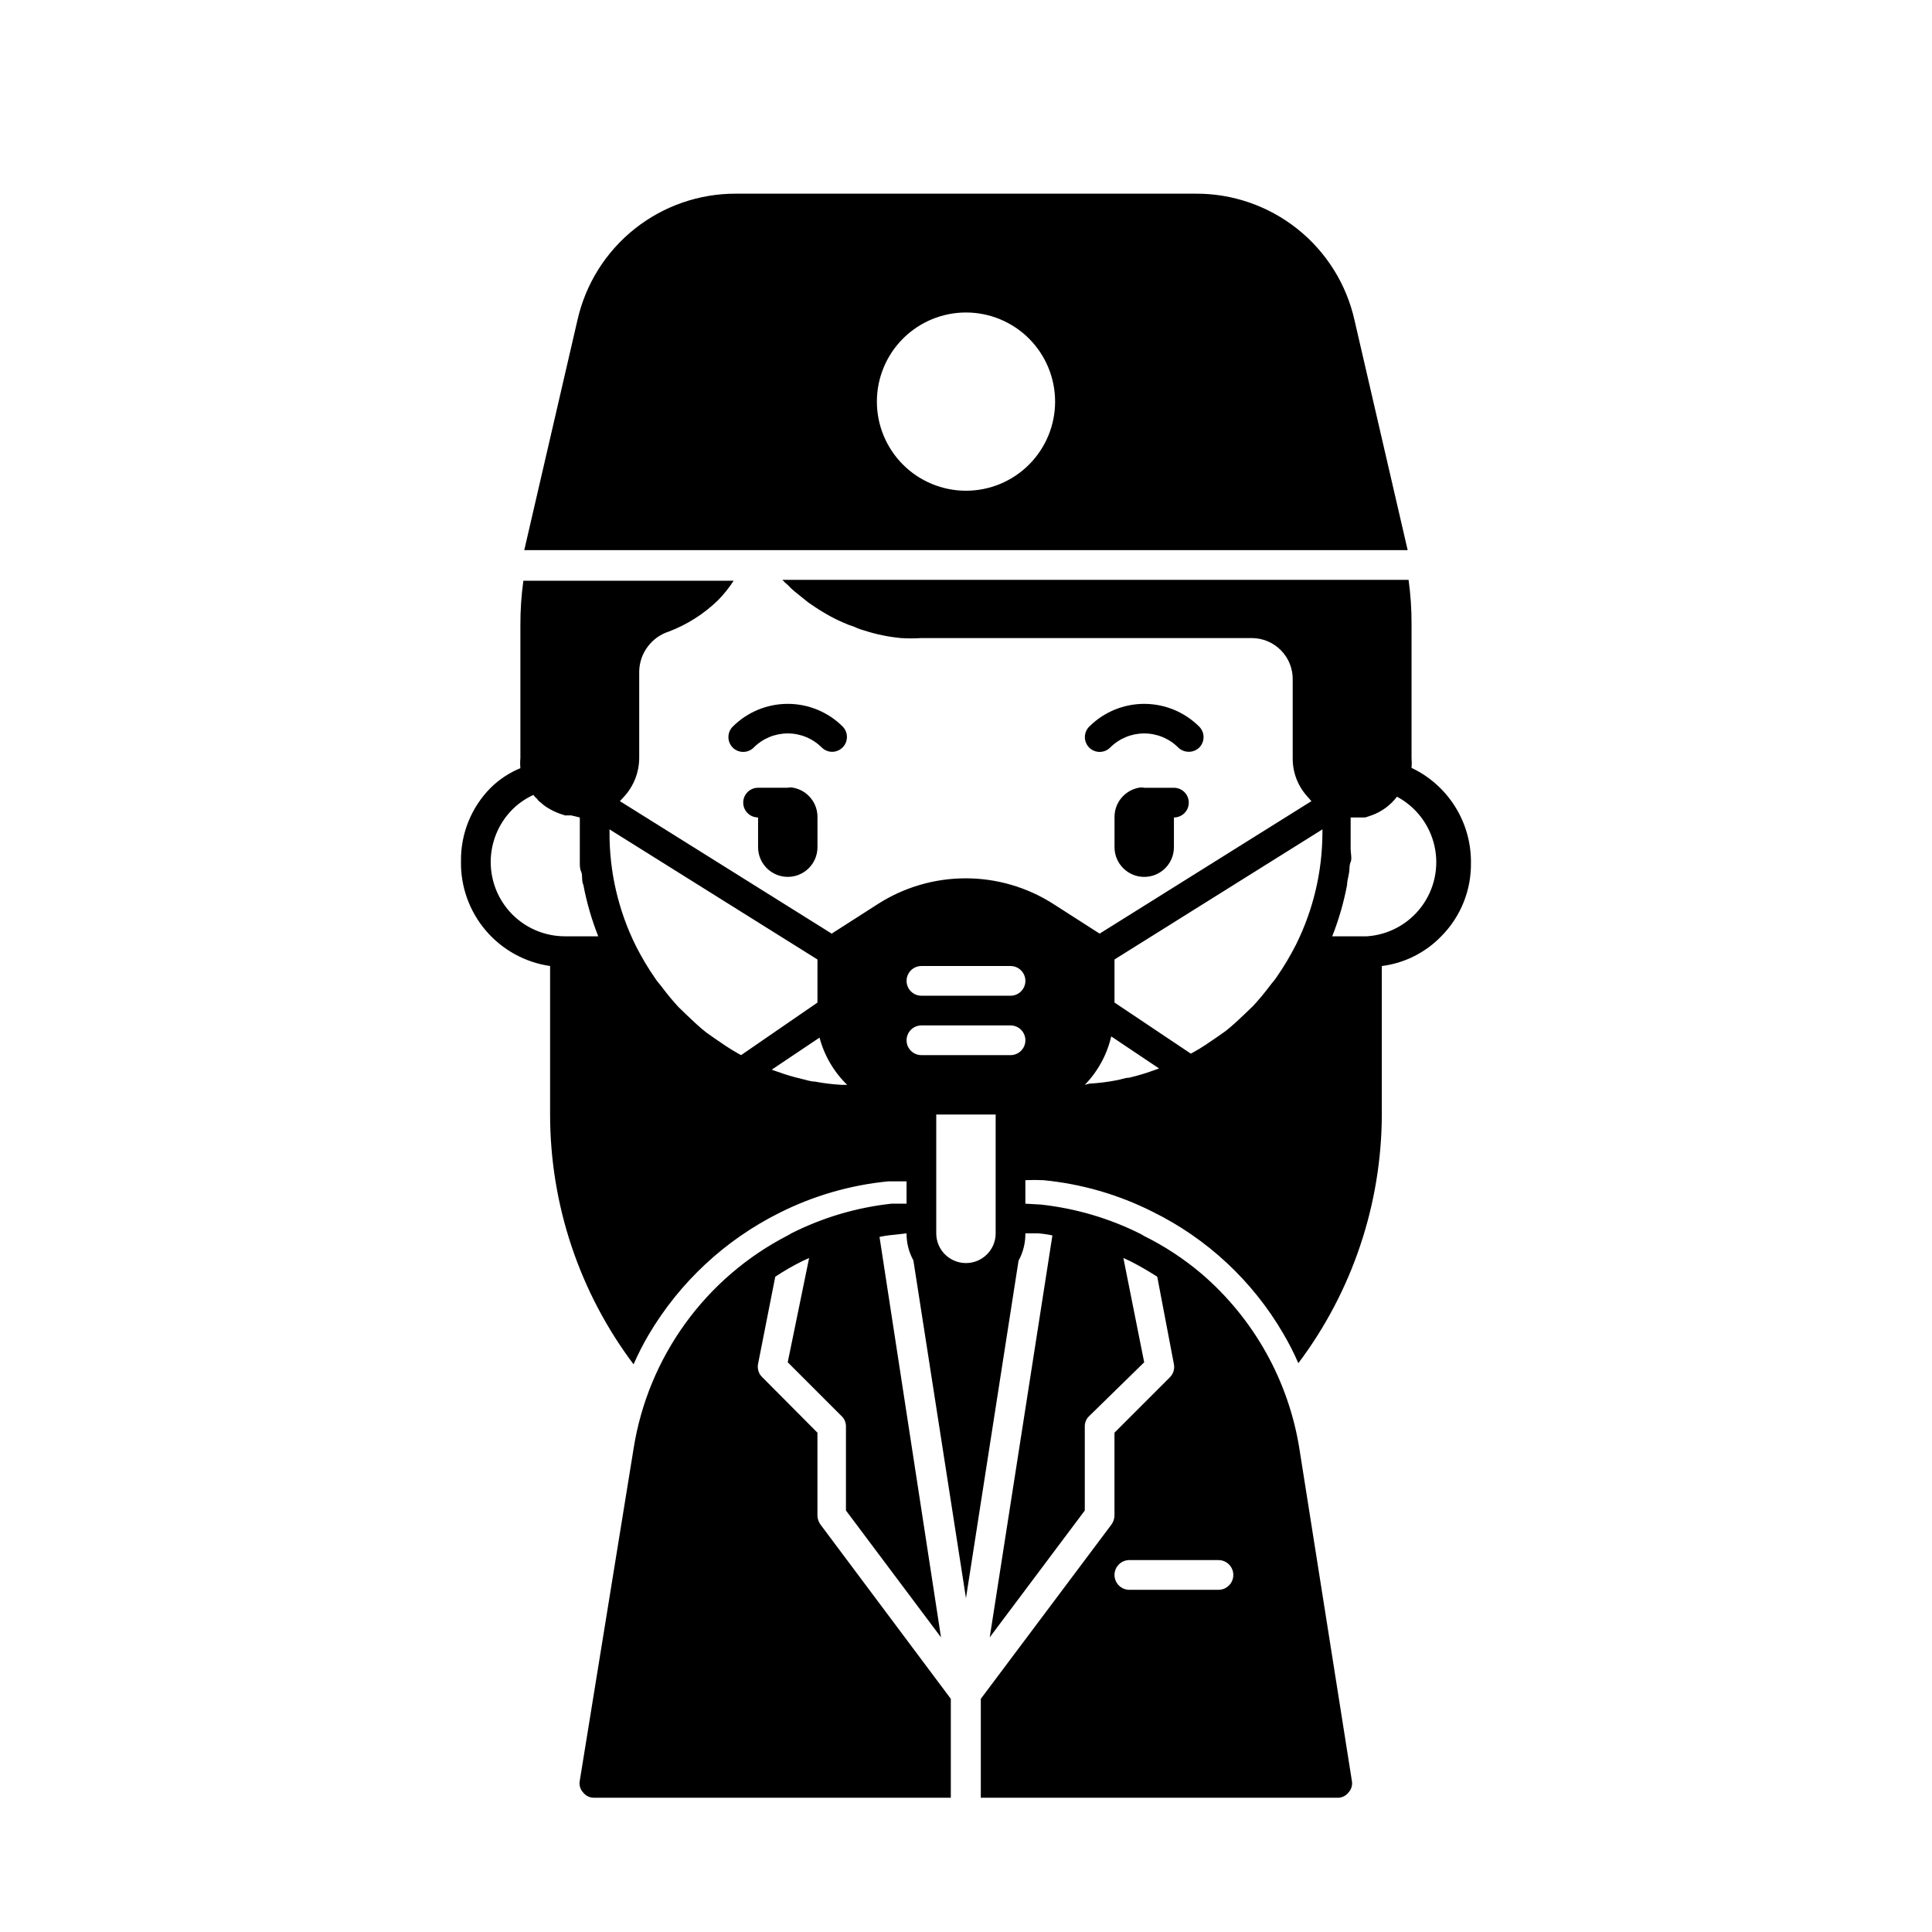
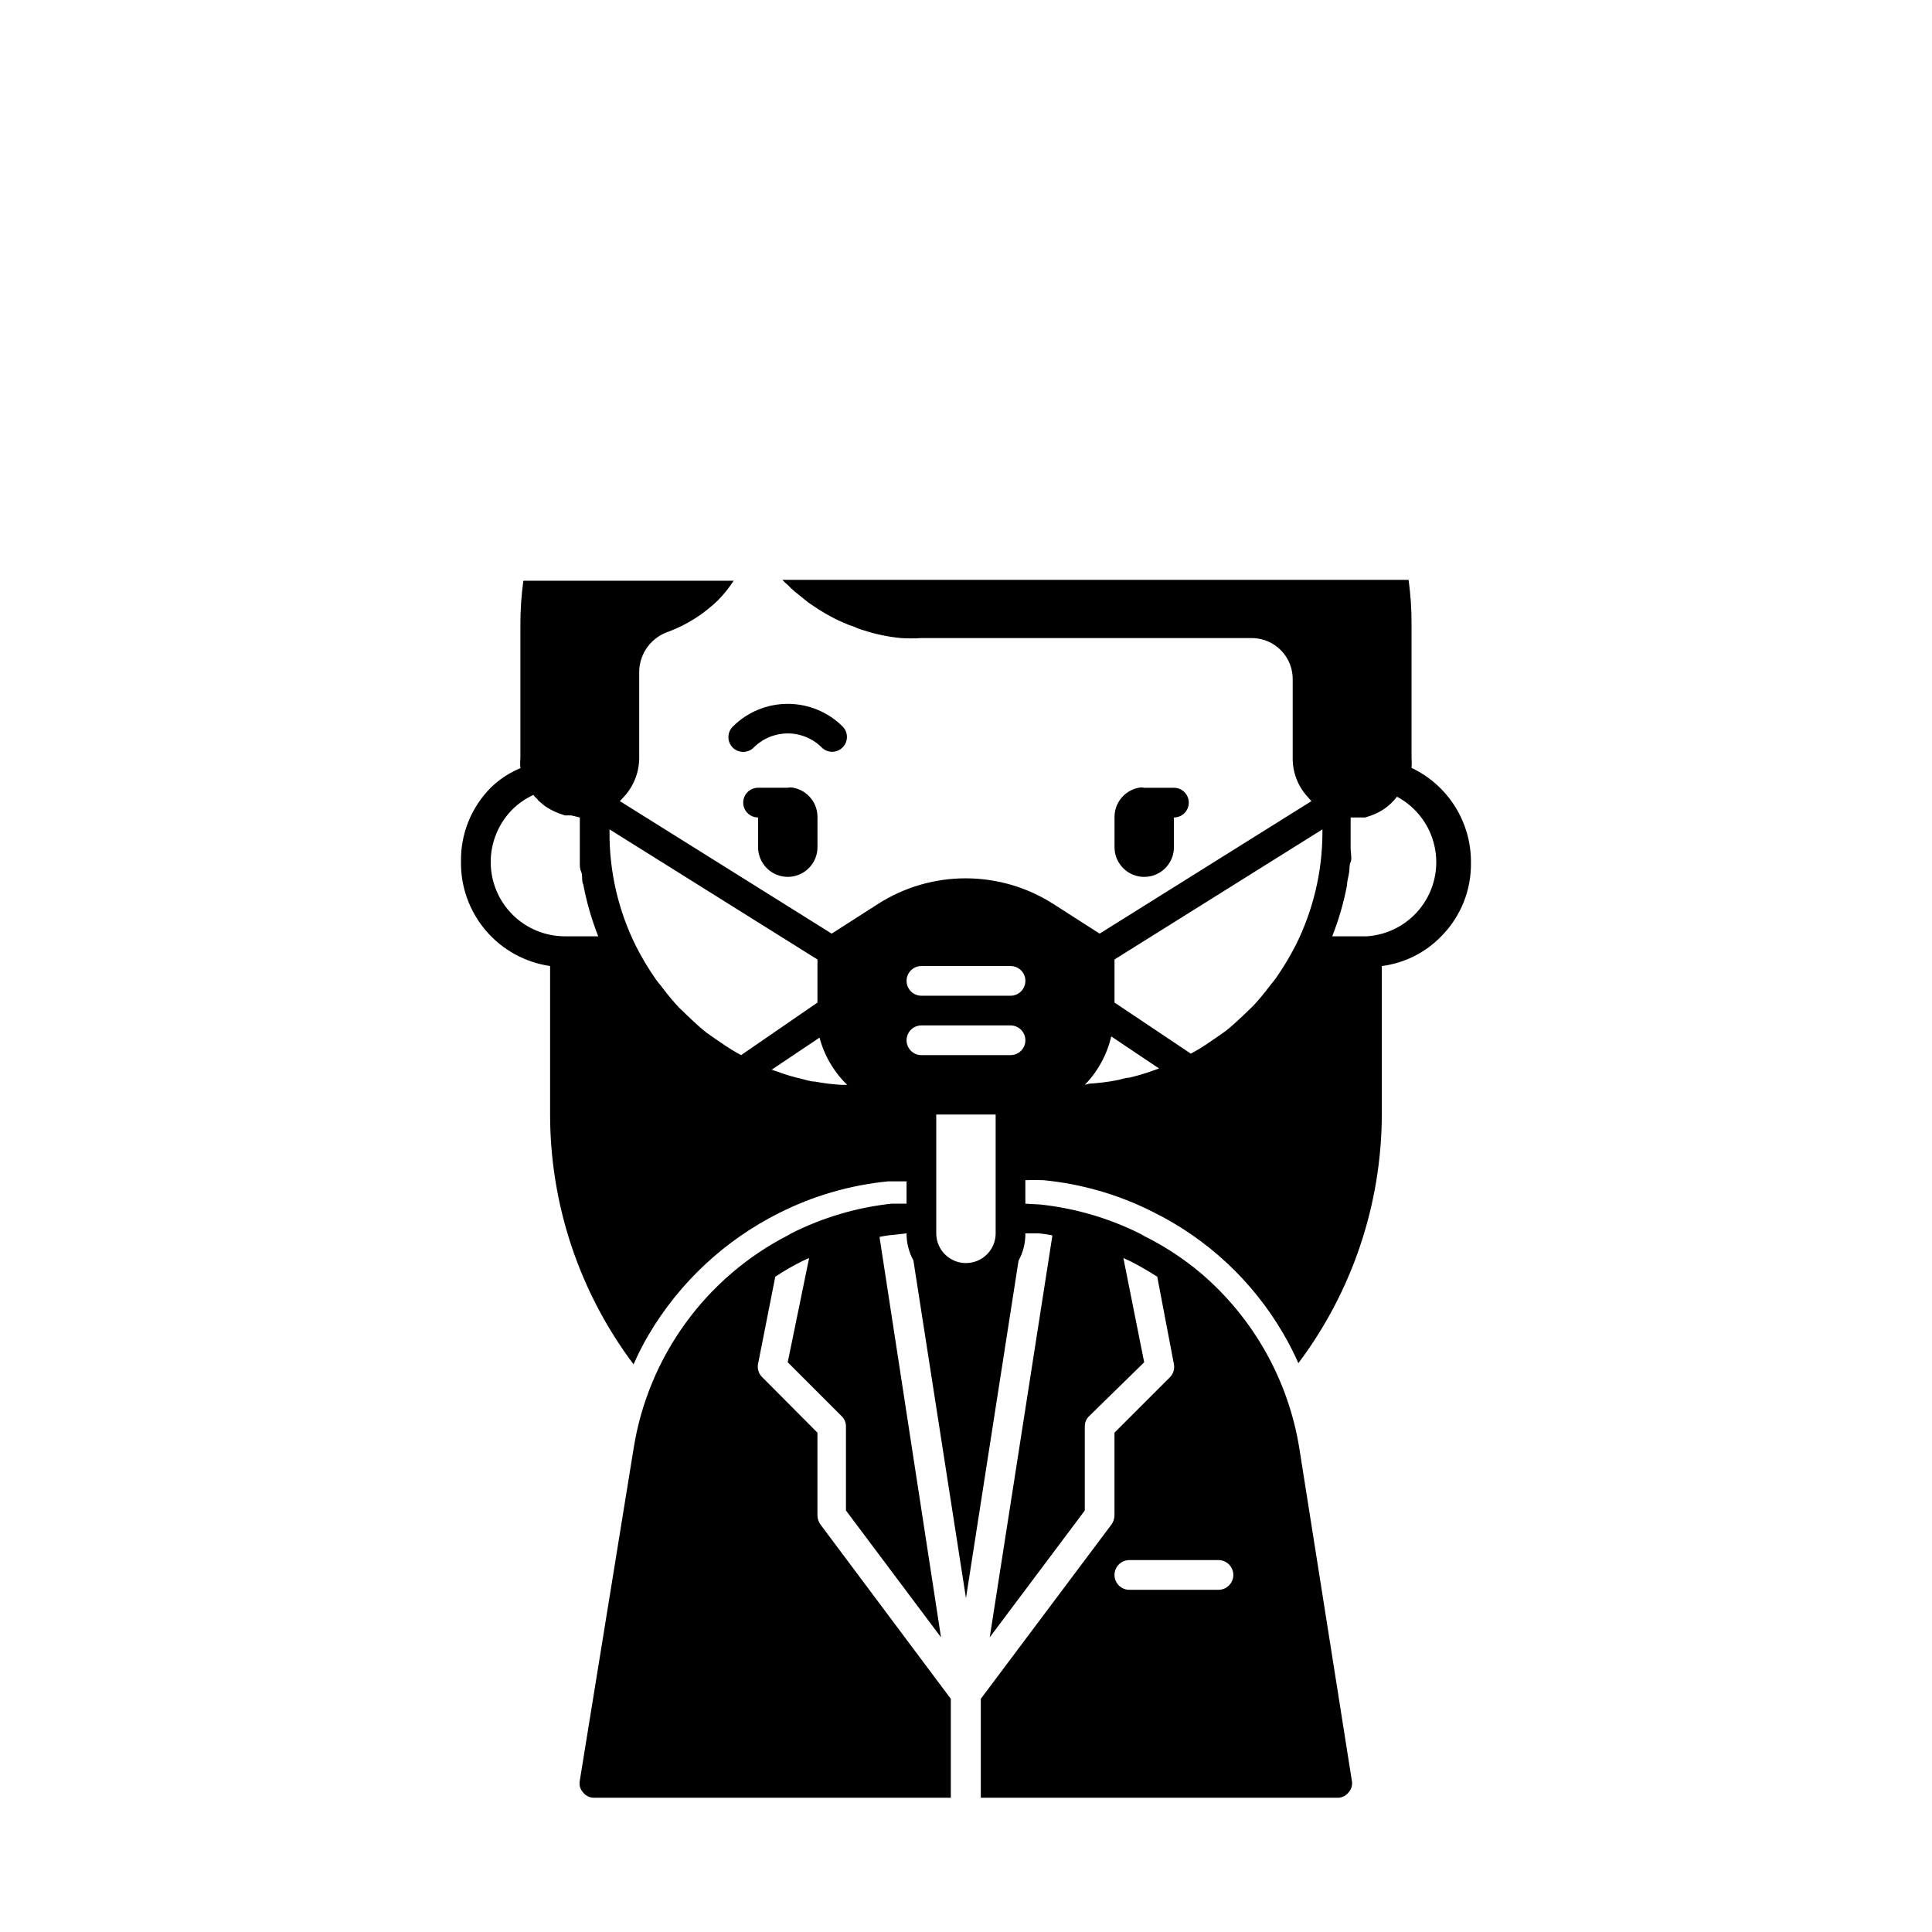
<svg xmlns="http://www.w3.org/2000/svg" fill="#000000" width="800px" height="800px" version="1.1" viewBox="144 144 512 512">
  <g>
    <path d="m364.57 343.24c1.574-0.023 2.984-0.98 3.586-2.438 0.598-1.457 0.273-3.129-0.832-4.254-3.863-3.856-9.102-6.019-14.562-6.019s-10.695 2.164-14.562 6.019c-0.746 0.738-1.164 1.746-1.164 2.793 0 1.051 0.418 2.055 1.164 2.797 1.531 1.5 3.981 1.5 5.512 0 2.394-2.414 5.652-3.773 9.051-3.773s6.66 1.359 9.055 3.773c0.738 0.711 1.727 1.105 2.754 1.102z" />
-     <path d="m461.79 342.14c0.746-0.742 1.164-1.746 1.164-2.797 0-1.047-0.418-2.055-1.164-2.793-3.867-3.856-9.102-6.019-14.562-6.019-5.461 0-10.695 2.164-14.562 6.019-0.746 0.738-1.164 1.746-1.164 2.793 0 1.051 0.418 2.055 1.164 2.797 1.531 1.5 3.981 1.5 5.512 0 2.391-2.414 5.652-3.773 9.051-3.773 3.398 0 6.66 1.359 9.055 3.773 1.547 1.457 3.961 1.457 5.508 0z" />
    <path d="m352.77 376.38c2.09 0 4.09-0.828 5.566-2.305 1.477-1.477 2.305-3.481 2.305-5.566v-7.875c0.07-3.824-2.617-7.144-6.375-7.871-0.492-0.117-1.004-0.117-1.496 0h-7.871c-2.176 0-3.938 1.762-3.938 3.938 0 2.172 1.762 3.934 3.938 3.934v7.875c0 2.086 0.828 4.09 2.305 5.566 1.477 1.477 3.481 2.305 5.566 2.305z" />
    <path d="m533.82 372.45c0.012-5.223-1.465-10.344-4.25-14.762-2.789-4.418-6.773-7.953-11.496-10.191 0.078-0.863 0.078-1.734 0-2.598v-35.426c0.02-3.949-0.246-7.894-0.785-11.805h-165.95c0.488 0.539 1.012 1.039 1.574 1.492 0.512 0.566 1.066 1.094 1.656 1.574l3.621 2.914c1.258 0.867 2.519 1.73 3.856 2.519l0.789 0.473c1.445 0.855 2.945 1.617 4.484 2.281 0.996 0.465 2.023 0.859 3.07 1.184 0.809 0.395 1.652 0.711 2.519 0.941 3.195 1.047 6.496 1.73 9.84 2.047 1.809 0.117 3.625 0.117 5.434 0h87.535c2.938 0 5.75 1.188 7.797 3.293 2.047 2.106 3.152 4.953 3.066 7.887v20.625c-0.039 3.711 1.309 7.305 3.781 10.074l1.18 1.34-56.129 35.109-12.281-7.871c-6.934-4.43-14.992-6.785-23.223-6.785-8.227 0-16.285 2.356-23.219 6.785l-12.281 7.871-56.129-35.109 1.023-1.102c2.609-2.805 4.07-6.484 4.094-10.312v-23.066c0.137-4.805 3.293-9 7.871-10.469 4.883-1.859 9.328-4.699 13.07-8.344 1.523-1.57 2.894-3.285 4.09-5.117h-55.73c-0.543 3.914-0.805 7.859-0.789 11.809v35.188c-0.082 0.891-0.082 1.785 0 2.676-2.938 1.203-5.613 2.969-7.871 5.195-5.129 5.16-7.969 12.168-7.871 19.445-0.129 6.715 2.203 13.242 6.551 18.359 4.348 5.117 10.418 8.469 17.062 9.43v39.359c0.008 23.883 7.769 47.113 22.121 66.203 1.18-2.703 2.519-5.332 4.016-7.871 8.195-13.871 20.223-25.082 34.637-32.277 9.008-4.531 18.773-7.363 28.812-8.344h4.879v5.906h-3.938 0.004c-9.273 1.004-18.285 3.672-26.609 7.871l-0.789 0.473c-21.93 11.223-37.172 32.262-41.012 56.598l-14.246 87.93c-0.242 1.129 0.078 2.305 0.863 3.152 0.711 0.926 1.824 1.453 2.992 1.414h94.465v-26.211l-34.559-46.211c-0.492-0.691-0.766-1.512-0.789-2.359v-21.965l-14.562-14.641c-0.977-0.898-1.422-2.238-1.18-3.543l4.566-23.145c2.324-1.543 4.742-2.934 7.242-4.172l1.73-0.789-5.668 27.633 14.25 14.25v-0.004c0.766 0.711 1.191 1.715 1.18 2.758v22.277l25.191 33.613-16.297-106.11c1.219-0.27 2.457-0.453 3.699-0.551l3.465-0.395c-0.02 2.504 0.605 4.969 1.812 7.164l13.934 89.504 13.934-89.426c1.219-2.219 1.84-4.715 1.809-7.242h3.465c1.242 0.102 2.481 0.285 3.699 0.551l-16.609 106.51 25.191-33.613v-22.277c-0.016-1.043 0.414-2.047 1.18-2.758l14.562-14.246-5.512-27.629 1.73 0.789 0.004-0.004c2.481 1.266 4.898 2.66 7.242 4.172l4.406 23.145c0.262 1.289-0.152 2.625-1.102 3.543l-14.641 14.641v21.965c-0.023 0.848-0.297 1.668-0.789 2.359l-34.637 46.207v26.215h94.465c1.168 0.039 2.281-0.488 2.992-1.414 0.785-0.848 1.105-2.023 0.867-3.152l-13.855-87.691c-2.84-18.172-12.082-34.73-26.059-46.684-4.617-3.902-9.691-7.234-15.113-9.918l-0.789-0.473h0.004c-8.328-4.199-17.34-6.863-26.609-7.871l-4.094-0.234v-6.223c1.602-0.078 3.203-0.078 4.801 0 10.066 0.973 19.859 3.801 28.891 8.348 14.473 7.113 26.52 18.344 34.637 32.273 1.496 2.539 2.84 5.168 4.016 7.871 14.289-19 22.047-42.113 22.121-65.887v-39.359c5.992-0.758 11.543-3.535 15.742-7.875 5.191-5.215 8.031-12.32 7.875-19.68zm-66.914 184.99c2.176 0 3.938 1.766 3.938 3.938s-1.762 3.938-3.938 3.938h-23.617c-2.172 0-3.934-1.766-3.934-3.938s1.762-3.938 3.934-3.938zm-27.551-159.17 55.105-34.48v0.789h-0.004c-0.008 10.328-2.406 20.512-7.004 29.758-1.508 2.973-3.215 5.84-5.117 8.578-0.551 0.867-1.258 1.574-1.891 2.441-1.352 1.805-2.797 3.539-4.328 5.195l-2.203 2.125c-1.652 1.574-3.305 3.148-5.117 4.566l-2.125 1.496c-2.047 1.418-4.094 2.832-6.219 4.016l-0.867 0.473-20.23-13.543zm-0.867 20.387 12.676 8.5-1.574 0.551v0.004c-2.086 0.762-4.215 1.391-6.379 1.891-1.102 0-2.281 0.551-3.465 0.707h0.004c-2.34 0.449-4.707 0.738-7.086 0.867l-1.18 0.316c3.461-3.559 5.887-7.996 7.004-12.832zm-50.301-18.652h23.617-0.004c2.176 0 3.938 1.762 3.938 3.934 0 2.176-1.762 3.938-3.938 3.938h-23.617 0.004c-2.176 0-3.938-1.762-3.938-3.938 0-2.172 1.762-3.934 3.938-3.934zm0 15.742h23.617-0.004c2.176 0 3.938 1.762 3.938 3.938 0 2.172-1.762 3.934-3.938 3.934h-23.617 0.004c-2.176 0-3.938-1.762-3.938-3.934 0-2.176 1.762-3.938 3.938-3.938zm-19.68 15.746h-1.496c-2.379-0.129-4.746-0.418-7.086-0.867-1.18 0-2.363-0.473-3.465-0.707-2.16-0.5-4.289-1.133-6.375-1.891l-1.574-0.551 12.676-8.5-0.004-0.004c1.262 4.762 3.793 9.086 7.324 12.52zm-62.977-67.699 55.105 34.48v11.414l-20.234 13.93-0.867-0.473c-2.125-1.18-4.172-2.598-6.219-4.016l-2.125-1.496c-1.812-1.418-3.465-2.992-5.117-4.566l-2.203-2.125v0.004c-1.531-1.656-2.977-3.391-4.328-5.195-0.629-0.867-1.34-1.574-1.891-2.441-1.898-2.738-3.609-5.606-5.117-8.582-4.656-9.363-7.055-19.688-7.004-30.148zm-31.488 8.66v-0.004c0-5.219 2.066-10.23 5.746-13.934 1.617-1.605 3.512-2.914 5.59-3.856 0.25 0.395 0.57 0.742 0.945 1.023 0.254 0.414 0.605 0.766 1.023 1.023 0.52 0.512 1.102 0.961 1.73 1.336 1.02 0.637 2.102 1.164 3.227 1.574l1.418 0.473h1.652l2.285 0.551v3.938 4.328 3.543c0 1.18 0 1.812 0.395 2.676 0.395 0.867 0 2.281 0.551 3.387h-0.004c0.879 4.652 2.195 9.215 3.938 13.617h-8.816c-5.219 0-10.227-2.07-13.918-5.762-3.688-3.691-5.762-8.699-5.762-13.918zm133.82 98.398c0 4.348-3.523 7.871-7.871 7.871s-7.875-3.523-7.875-7.871v-31.488h15.742v31.488zm98.398-78.723h-9.207c1.738-4.402 3.055-8.965 3.934-13.617 0-1.102 0.395-2.203 0.551-3.387 0.156-1.18 0-1.812 0.395-2.676 0.395-0.867 0-2.363 0-3.543v-4.328-3.938h3.856l1.418-0.473v0.004c2.789-0.938 5.231-2.695 7.008-5.039 5.062 2.703 8.695 7.481 9.941 13.086 1.25 5.602-0.012 11.469-3.453 16.066-3.438 4.598-8.711 7.461-14.441 7.844z" />
-     <path d="m502.96 228.86c-2.137-9.555-7.481-18.094-15.145-24.195-7.66-6.098-17.18-9.395-26.973-9.34h-121.7c-9.793-0.055-19.312 3.242-26.973 9.34-7.66 6.102-13.004 14.641-15.145 24.195l-14.09 60.93h234.11zm-102.96 45.188c-6.266 0-12.273-2.488-16.699-6.918-4.43-4.43-6.918-10.434-6.918-16.699 0-6.262 2.488-12.27 6.918-16.699 4.426-4.43 10.434-6.918 16.699-6.918 6.262 0 12.27 2.488 16.699 6.918 4.426 4.43 6.914 10.438 6.914 16.699 0 6.266-2.488 12.27-6.914 16.699-4.43 4.43-10.438 6.918-16.699 6.918z" />
    <path d="m447.23 352.77c-0.492-0.117-1.004-0.117-1.496 0-3.754 0.727-6.445 4.047-6.375 7.871v7.875c0 4.348 3.523 7.871 7.871 7.871 4.348 0 7.871-3.523 7.871-7.871v-7.875c2.176 0 3.938-1.762 3.938-3.934 0-2.176-1.762-3.938-3.938-3.938z" />
  </g>
</svg>